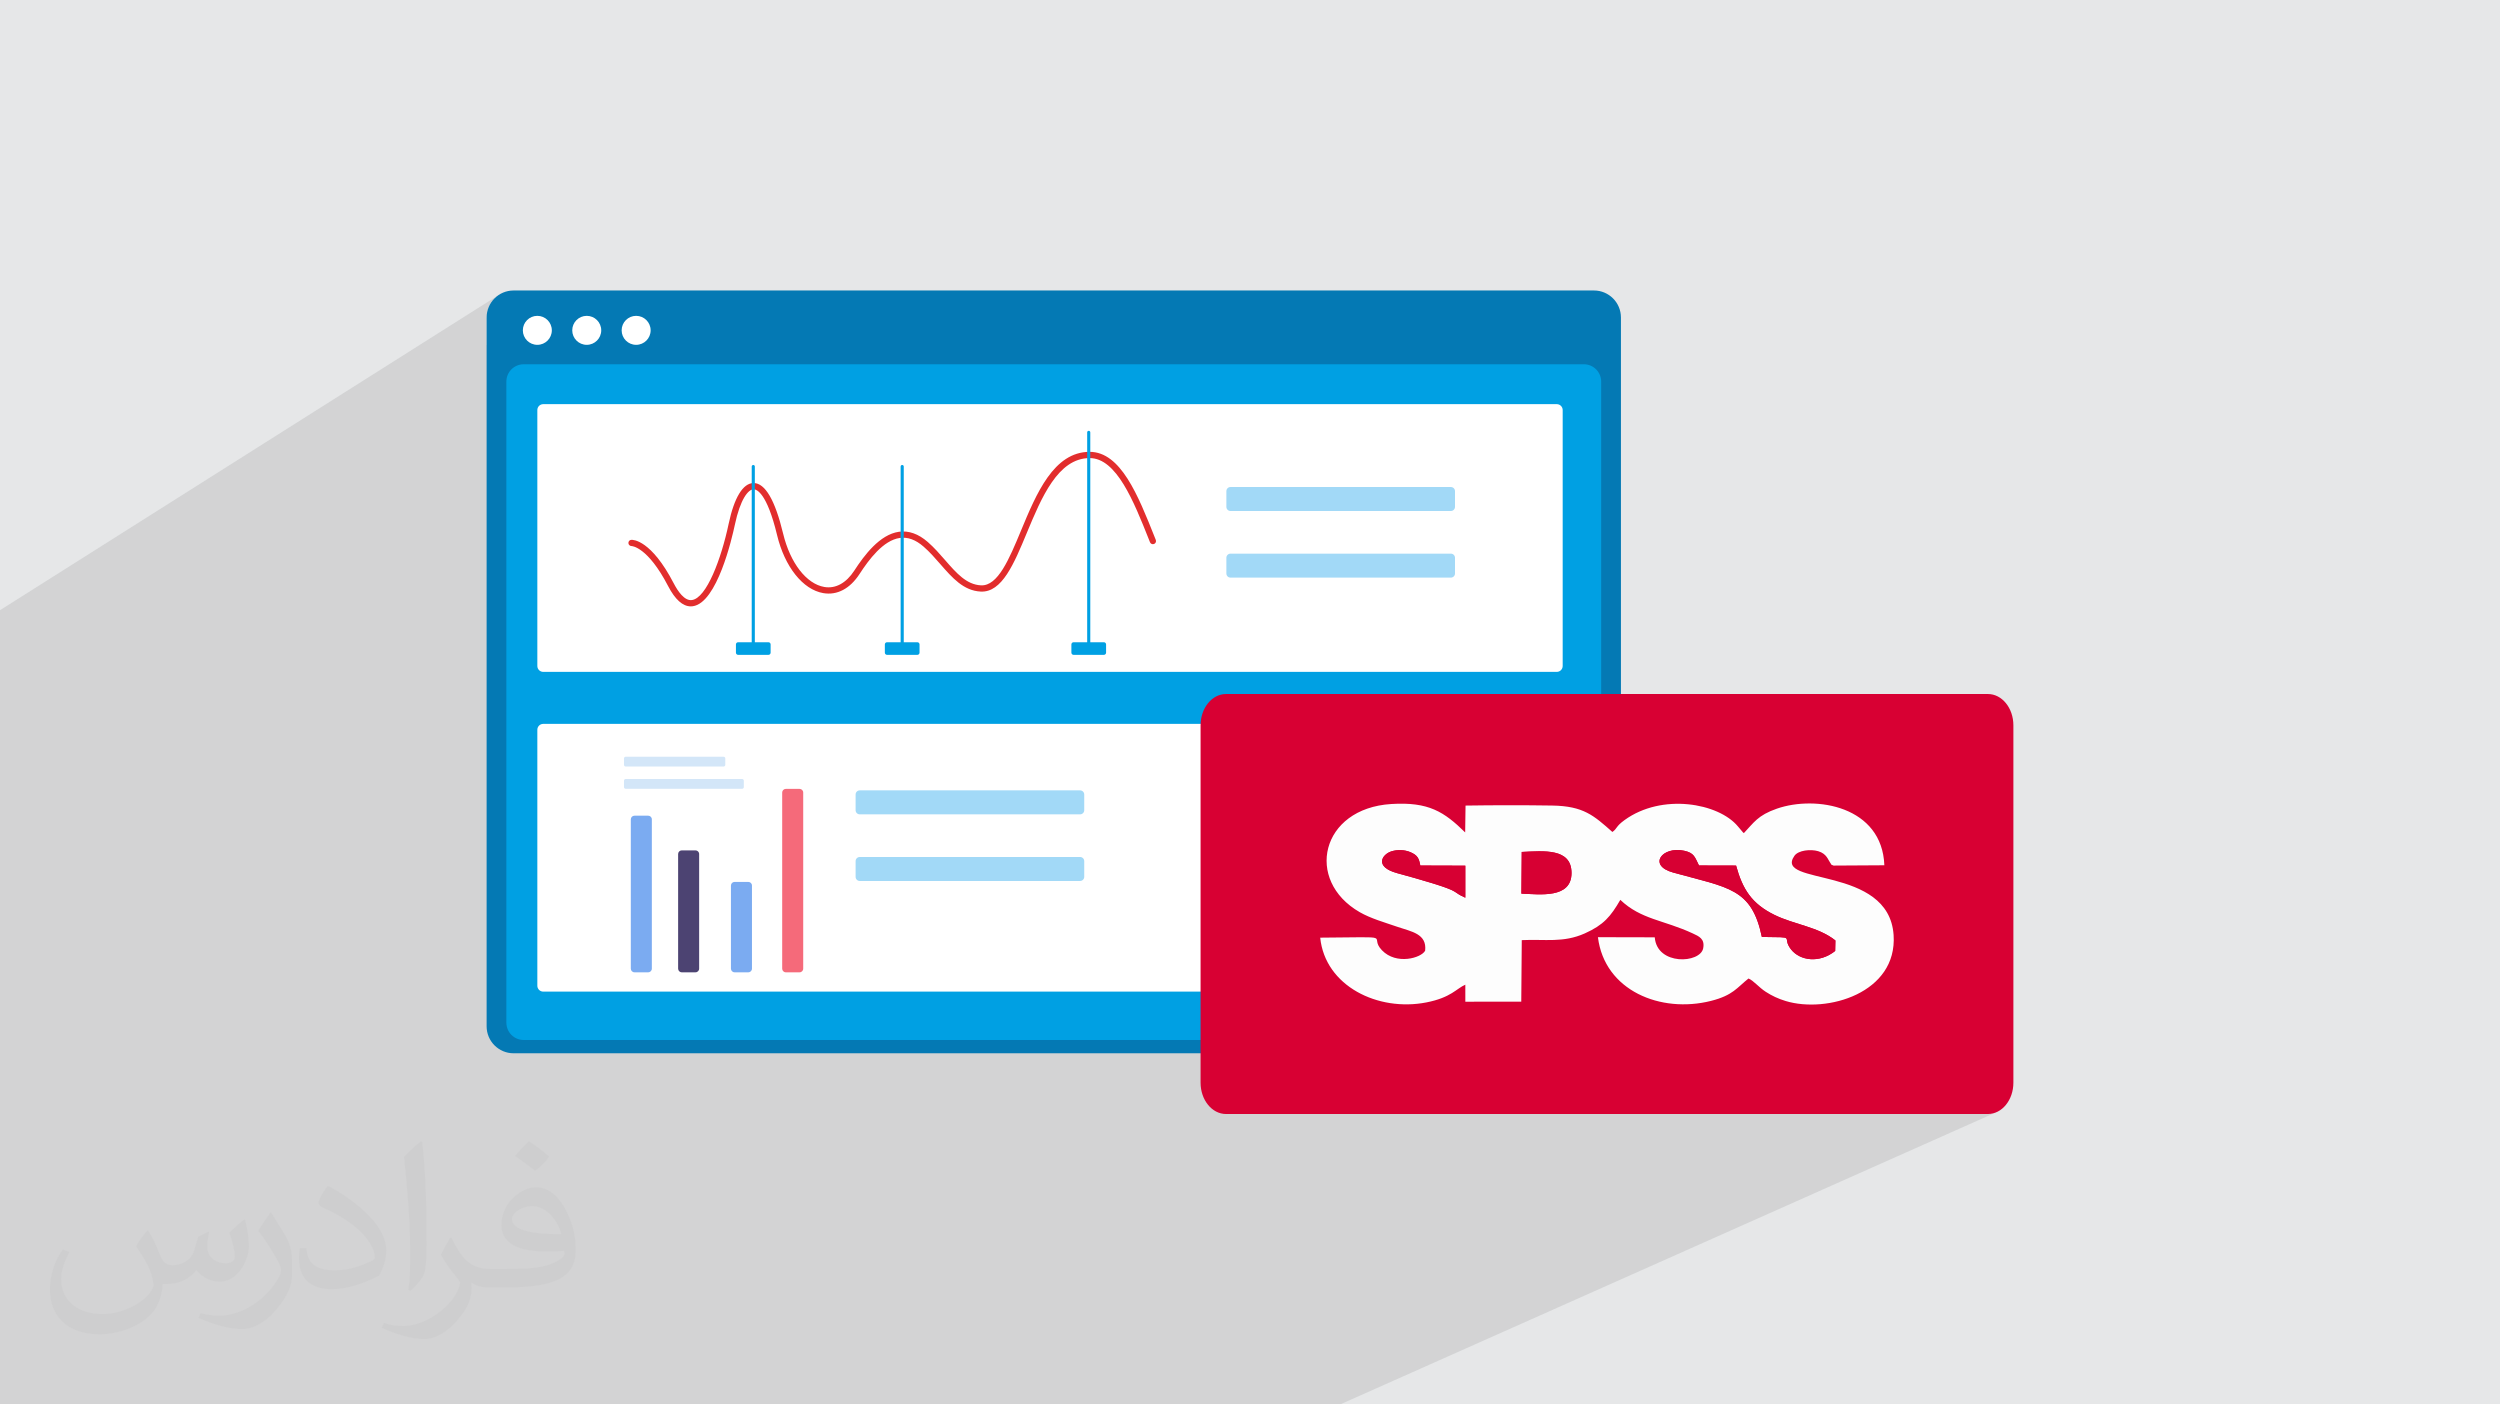
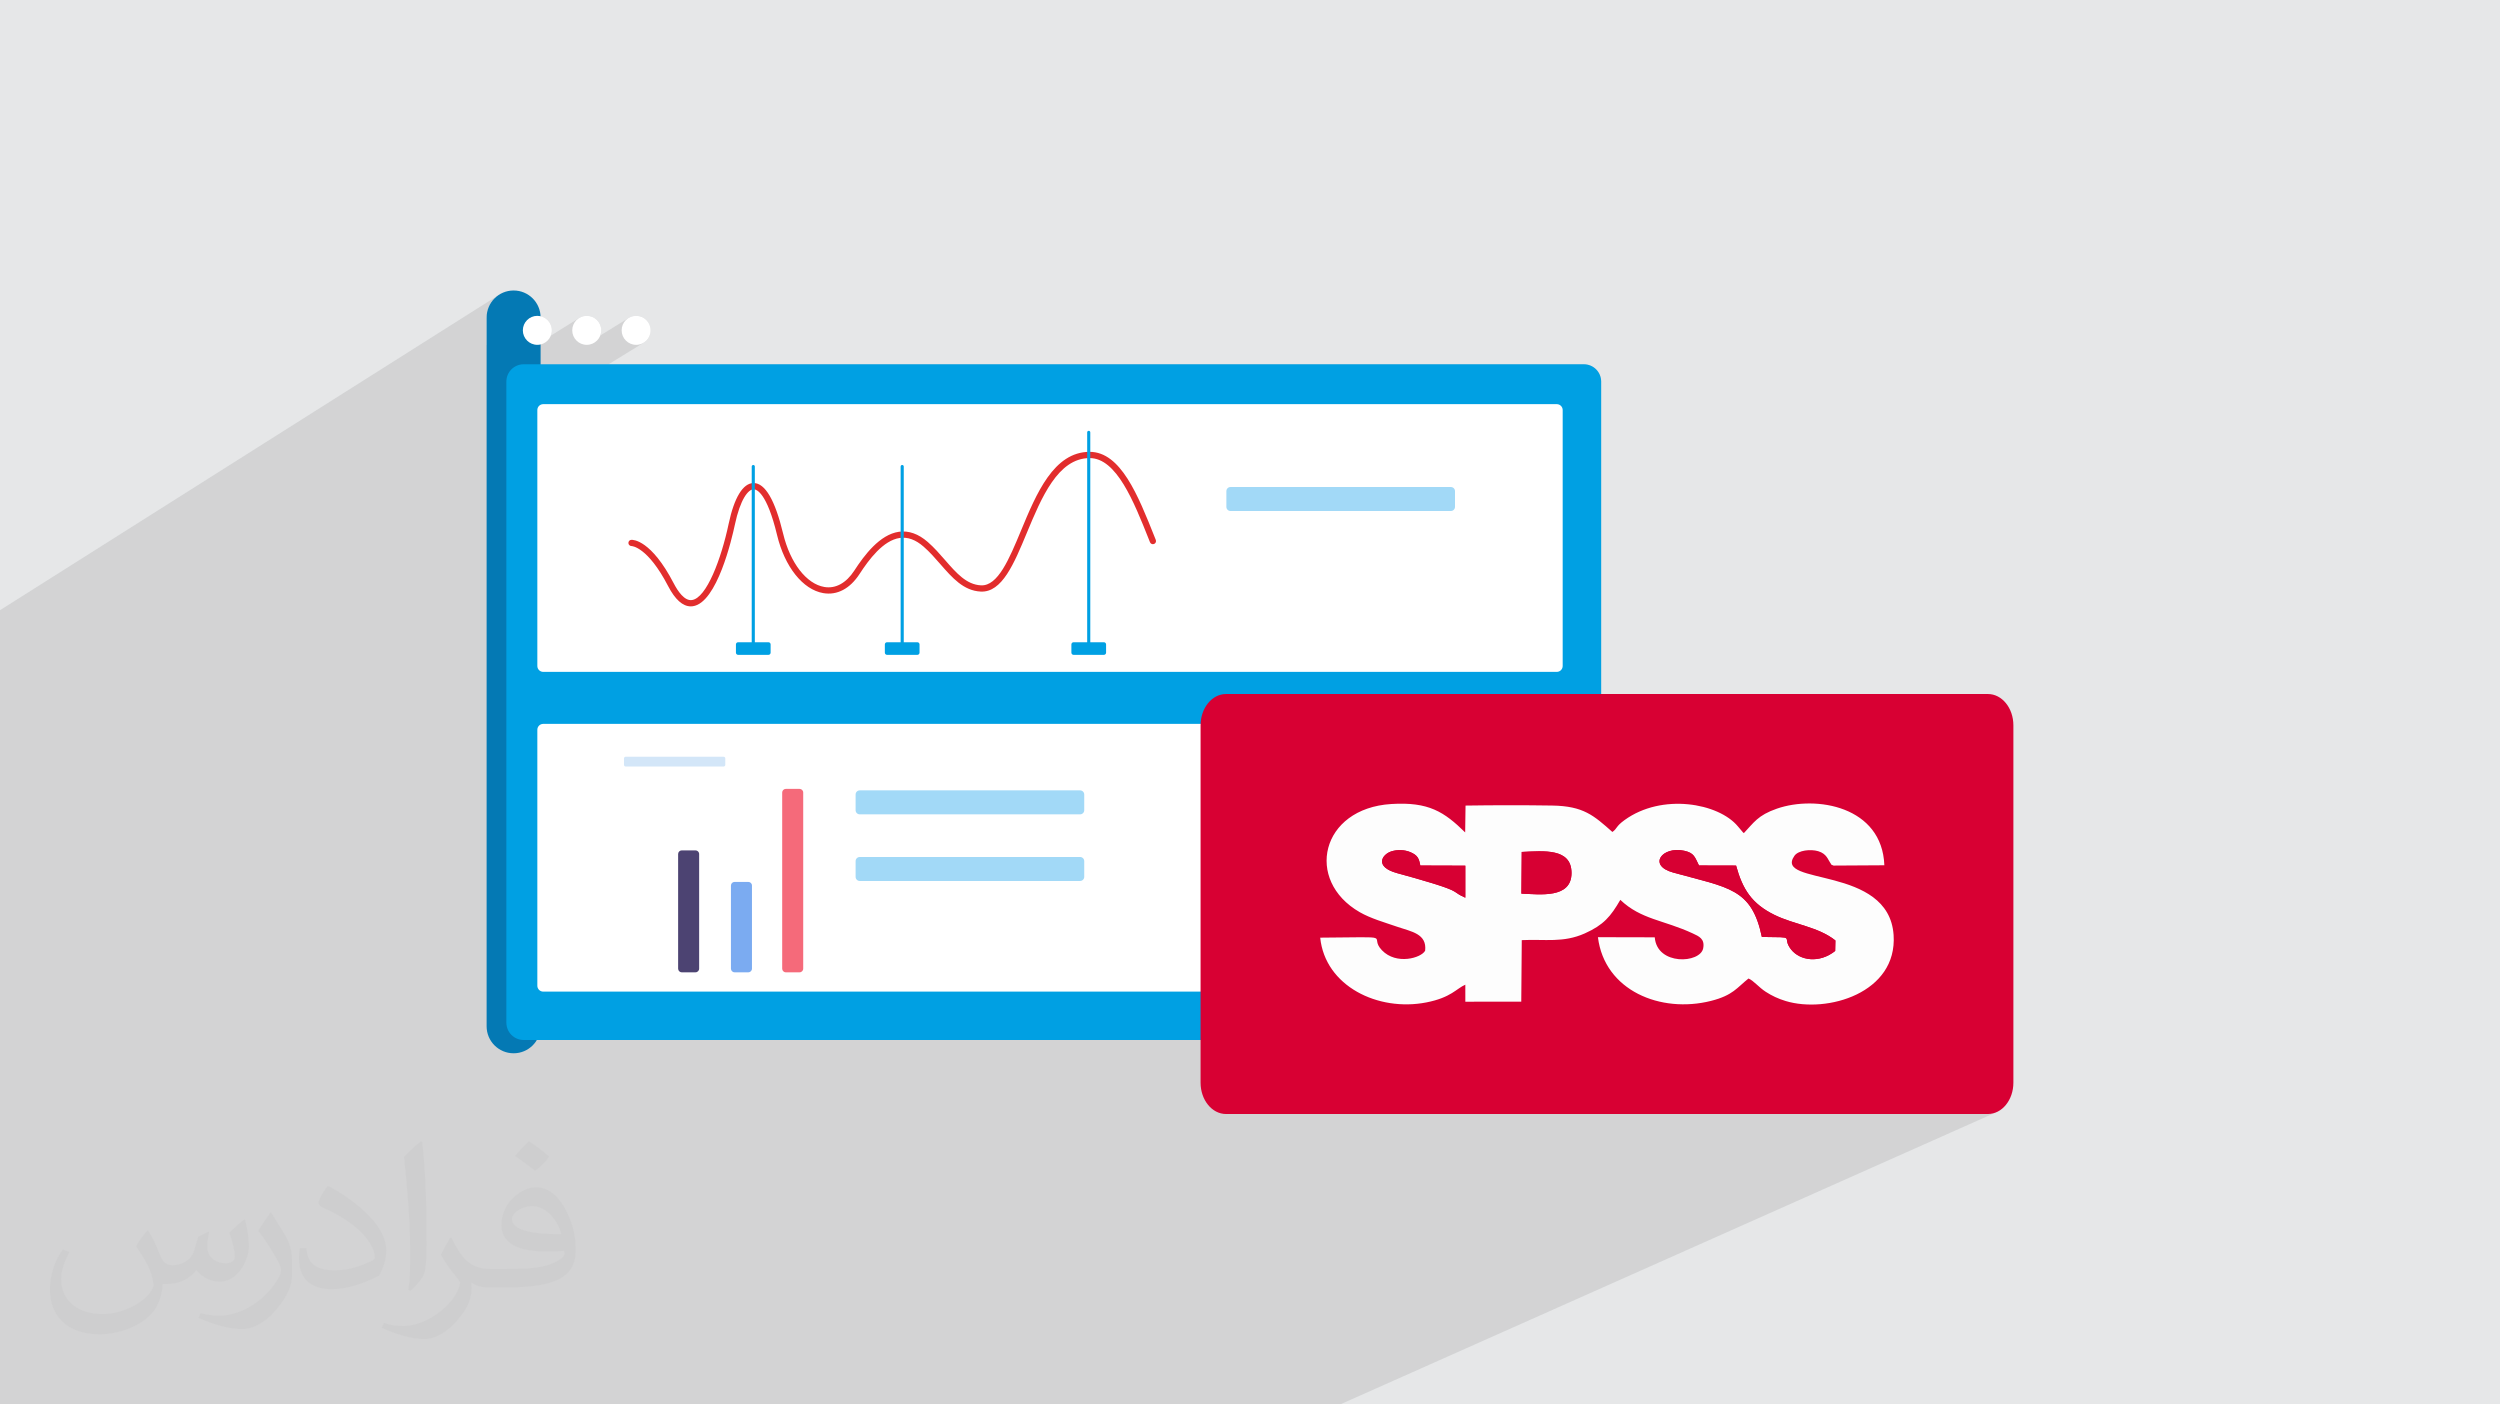
<svg xmlns="http://www.w3.org/2000/svg" xml:space="preserve" width="94.192mm" height="52.917mm" version="1.1" style="shape-rendering:geometricPrecision; text-rendering:geometricPrecision; image-rendering:optimizeQuality; fill-rule:evenodd; clip-rule:evenodd" viewBox="0 0 9404.92 5283.66">
  <defs>
    <style type="text/css">
   
    .fil15 {fill:#D70033}
    .fil13 {fill:#D80033}
    .fil0 {fill:#E6E7E8}
    .fil14 {fill:#FDFDFD}
    .fil8 {fill:#A2D9F7;fill-rule:nonzero}
    .fil4 {fill:#0479B4;fill-rule:nonzero}
    .fil6 {fill:#00A0E3;fill-rule:nonzero}
    .fil11 {fill:#4C4372;fill-rule:nonzero}
    .fil10 {fill:#7BABF1;fill-rule:nonzero}
    .fil9 {fill:#D3E6F8;fill-rule:nonzero}
    .fil7 {fill:#E22D2D;fill-rule:nonzero}
    .fil12 {fill:#F56A7A;fill-rule:nonzero}
    .fil3 {fill:white;fill-rule:nonzero}
    .fil5 {fill:white;fill-rule:nonzero}
    .fil2 {fill:#373435;fill-opacity:0.031}
    .fil1 {fill:#2B2A29;fill-opacity:0.102}
   
  </style>
  </defs>
  <g id="Layer_x0020_1">
    <polygon class="fil0" points="-0,0 9404.92,0 9404.92,5283.66 -0,5283.66 " />
    <polygon class="fil1" points="-0,2778.15 -0,2773.45 -0,2750.17 -0,2672.33 -0,2668.99 -0,2660.19 -0,2644.26 -0,2594.64 -0,2583.87 -0,2565.2 -0,2562.39 -0,2553.42 -0,2537.03 -0,2454.46 -0,2445.34 -0,2348.04 -0,2295.56 1875.41,1110.13 1860.38,1122.52 1847.98,1137.55 1838.62,1154.8 1832.71,1173.86 1830.64,1194.32 1830.64,1297.99 1990.97,1197.51 2000.22,1192.47 2010.46,1189.3 2021.44,1188.19 2032.42,1189.3 2042.66,1192.47 2051.92,1197.51 2059.99,1204.17 2066.64,1212.23 2071.67,1221.5 2074.85,1231.74 2075.96,1242.72 2074.85,1253.7 2072.03,1262.78 2176.82,1197.51 2186.09,1192.47 2196.32,1189.3 2207.31,1188.19 2218.29,1189.3 2228.53,1192.47 2237.79,1197.51 2245.86,1204.17 2252.51,1212.23 2257.54,1221.5 2260.72,1231.74 2261.83,1242.72 2260.72,1253.7 2258.06,1262.27 2362.67,1197.51 2371.94,1192.47 2382.17,1189.3 2393.16,1188.19 2404.14,1189.3 2414.37,1192.47 2423.64,1197.51 2431.71,1204.17 2438.37,1212.23 2443.4,1221.5 2446.58,1231.74 2447.68,1242.72 2446.58,1253.7 2443.4,1263.94 2438.37,1273.2 2431.71,1281.27 2423.64,1287.93 2289.62,1370.34 5958.33,1370.34 5971.48,1371.66 5983.72,1375.46 5994.8,1381.47 6004.46,1389.44 6012.43,1399.08 6018.44,1410.17 6022.23,1422.41 6023.56,1435.55 6023.56,3093.44 6028.98,3097.84 6040.77,3107.87 6046.39,3112.78 6152.74,3060.04 6167.19,3053.22 6181.92,3047.15 6196.87,3041.82 6212,3037.23 6227.28,3033.34 6242.67,3030.14 6258.14,3027.62 6273.62,3025.75 6289.11,3024.52 6304.55,3023.91 6319.9,3023.91 6335.13,3024.51 6350.21,3025.67 6365.07,3027.4 6379.7,3029.65 6394.05,3032.44 6408.09,3035.73 6421.77,3039.51 6435.06,3043.76 6447.91,3048.47 6460.29,3053.63 6472.16,3059.19 6483.48,3065.17 6494.23,3071.54 6504.33,3078.27 6513.78,3085.37 6522.53,3092.8 6530.52,3100.56 6537.74,3108.61 6539.29,3110.43 6649.6,3056.5 6660.2,3051.58 6671.91,3046.76 6684.86,3042.01 6698.98,3037.51 6713.62,3033.58 6728.72,3030.21 6744.23,3027.45 6760.09,3025.29 6776.21,3023.75 6792.56,3022.86 6809.05,3022.62 6825.64,3023.06 6842.25,3024.19 6858.84,3026.02 6875.32,3028.56 6891.66,3031.85 6907.76,3035.88 6923.59,3040.69 6939.06,3046.28 6954.13,3052.66 6968.74,3059.87 6982.81,3067.9 6996.28,3076.77 7009.1,3086.52 7021.19,3097.13 7032.51,3108.64 7042.98,3121.06 7052.54,3134.41 7061.14,3148.7 7068.71,3163.95 7075.18,3180.17 7080.49,3197.38 7084.58,3215.59 7087.4,3234.82 7088.88,3255.09 6943,3324.69 6957.69,3329.68 6976.6,3336.93 6995.11,3345.01 7013.06,3354.03 7030.28,3364.09 7046.57,3375.29 7061.79,3387.72 7075.76,3401.48 7088.3,3416.69 7099.24,3433.41 7108.43,3451.78 7115.67,3471.88 7120.81,3493.81 7123.67,3517.67 7124.22,3537.72 7123.22,3556.95 7120.71,3575.36 7116.78,3592.94 7111.48,3609.72 7104.91,3625.67 7097.13,3640.82 7088.2,3655.17 7078.2,3668.71 7067.22,3681.45 7055.3,3693.39 7042.53,3704.53 7028.98,3714.9 7014.71,3724.47 6999.81,3733.26 6984.34,3741.27 6016.67,4190.88 7478.57,4190.88 7488.35,4190.27 7497.86,4188.48 7507.02,4185.57 5040.99,5283.66 3664.73,5283.66 3359.46,5283.66 3285.29,5283.66 3276.65,5283.66 3228.37,5283.66 3215.62,5283.66 3202.54,5283.66 3194.88,5283.66 3181.28,5283.66 3117.35,5283.66 3076.48,5283.66 2997.12,5283.66 2930.21,5283.66 2845.68,5283.66 2836.99,5283.66 2818.04,5283.66 2628.08,5283.66 2623.54,5283.66 2573.57,5283.66 2572.94,5283.66 2474.69,5283.66 2465.85,5283.66 2381.08,5283.66 2357.39,5283.66 2348.86,5283.66 2311.2,5283.66 2279.31,5283.66 2263.69,5283.66 2225.61,5283.66 2198.73,5283.66 2188.01,5283.66 2154.61,5283.66 2146.51,5283.66 2145.39,5283.66 2098.8,5283.66 2093.93,5283.66 2089.34,5283.66 2076.83,5283.66 2029.37,5283.66 1939.85,5283.66 1906.28,5283.66 1827.22,5283.66 1744.1,5283.66 1715.46,5283.66 1668.55,5283.66 1667.84,5283.66 1549.64,5283.66 1466.43,5283.66 1454.3,5283.66 1450.93,5283.66 1344.79,5283.66 1304.42,5283.66 1278.49,5283.66 1235.26,5283.66 1184.4,5283.66 1116.03,5283.66 1115.01,5283.66 1062.47,5283.66 810.35,5283.66 756.31,5283.66 519.14,5283.66 514.72,5283.66 280.97,5283.66 265.05,5283.66 165.48,5283.66 125.6,5283.66 -0,5283.66 -0,5244.18 -0,5236.78 -0,5211 -0,5202.83 -0,5151.92 -0,5151.34 -0,5144.5 -0,5130.46 -0,5127 -0,5082.04 -0,5074.27 -0,5060.39 -0,5055.6 -0,5048.15 -0,5024.9 -0,5004.86 -0,4997.36 -0,4968.26 -0,4960.8 -0,4960.68 -0,4958.84 -0,4872.33 -0,4864.61 -0,4860.46 -0,4851 -0,4841.32 -0,4836.77 -0,4827.51 -0,4824.46 -0,4815.84 -0,4815.27 -0,4814.19 -0,4804.93 -0,4797.29 -0,4795.1 -0,4789.4 -0,4735.97 -0,4734.09 -0,4728.87 -0,4724.66 -0,4721.36 -0,4697.64 -0,4689.99 -0,4686.96 -0,4686.57 -0,4653.85 -0,4638.63 -0,4638.25 -0,4634.46 -0,4632.07 -0,4631.1 -0,4624.05 -0,4622.2 -0,4619.49 -0,4608.47 -0,4606.78 -0,4593.81 -0,4592.11 -0,4512.1 -0,4508.7 -0,4486.77 -0,4485.06 -0,4484.34 -0,4477.77 -0,4455.88 -0,4445.77 -0,4444.2 -0,4435.21 -0,4424.62 -0,4408.96 -0,4407.07 -0,4400.62 -0,4398.11 -0,4397.22 -0,4396.34 -0,4388.28 -0,4384 -0,4375.25 -0,4366.19 -0,4356.37 -0,4344.97 -0,4343.7 -0,4340.65 -0,4306.99 -0,4288.01 -0,4286.97 -0,4283.15 -0,4274.13 -0,4253.83 -0,4252.98 -0,4185.8 -0,4176.54 -0,4175.68 -0,4122.39 -0,4105.27 -0,4100.96 -0,4072.83 -0,4061.14 -0,4059.35 -0,4056.27 -0,4038.88 -0,4036.18 -0,4028.9 -0,4027.87 -0,4015.05 -0,4005.79 -0,4003.49 -0,4002.1 -0,4000.99 -0,3981.66 -0,3973.44 -0,3965.41 -0,3964.65 -0,3954.38 -0,3939.63 -0,3930.23 -0,3906.82 -0,3894.94 -0,3793.35 -0,3768.73 -0,3766.02 -0,3729.99 -0,3721.71 -0,3720.9 -0,3719.75 -0,3715.75 -0,3683.02 -0,3671.45 -0,3594.06 -0,3506.91 -0,3488.48 -0,3488.16 -0,3482.04 -0,3435.35 -0,3434.52 -0,3433.97 -0,3426.03 -0,3425.17 -0,2785 " />
    <path class="fil2" d="M557.14 4629.28c17.95,27.21 29.6,53.36 40.96,82.43 8.45,16.91 12.93,48.09 52.57,48.09 11.61,0 28.28,-3.42 43.06,-11.61 16.63,-8.73 29.32,-21.94 35.94,-42l15.85 -53.36 38.57 -19.02 2.64 2.64c-5.27,20.09 -6.59,39.36 -6.59,54.43 0,44.63 38.57,61.56 69.22,61.56 17.95,0 34.09,-8.73 34.09,-25.11 0,-21.13 -8.98,-57.06 -20.62,-89.29 17.95,-17.95 35.94,-35.94 56.53,-50.47l3.17 1.6c8.98,38.04 14,75.56 14,100.66 0,24.57 -10.83,51.79 -19.81,69.49 -18.49,34.87 -51.25,62.62 -90.87,62.62 -30.1,0 -63.65,-15.07 -86.66,-43.06l-1.32 0c-21.66,26.96 -55.22,51.25 -108.86,51.25l-16.63 0c-2.64,35.41 -10.29,60.49 -21.94,82.95 -31.95,62.34 -126.81,106.47 -216.1,106.47 -124.17,0 -186.51,-71.59 -186.51,-166.96 0,-58.91 19.27,-113.6 48.88,-152.42l24.29 10.04c-18.49,35.41 -30.91,68.68 -30.91,101.45 0,89.29 72.66,131.83 156.4,131.83 77.68,0 173.83,-49.41 191.28,-106.72 -6.59,-62.62 -30.1,-91.93 -66.04,-148.99 10.83,-19.02 24.83,-38.04 42.28,-58.38l3.17 0 0 0 0 0 -0.02 -0.09zm1432.14 -336.04c26.15,16.39 51.79,35.66 76.87,57.85 -14,19.81 -31.45,37.79 -53.11,53.64 -25.11,-20.34 -50.19,-37.79 -75.84,-56.27 17.42,-19.55 34.62,-38.29 52.04,-55.22l0 0 0 0 0 0 0 0 0 0 0.03 0zm13.47 244.11c-42.28,0 -76.87,27.75 -76.87,48.34 0,44.13 84.53,57.85 185.72,57.31 -12.68,-51.79 -57.06,-105.68 -108.86,-105.68l0.01 0.03zm-94.86 236.19c54.96,0 103.04,-1.6 139.74,-10.83 40.96,-10.29 75.56,-30.91 75.56,-45.17 0,-3.7 0,-8.19 -1.32,-11.89 -22.98,2.11 -49.41,2.11 -72.38,2.11 -74.49,0 -131.55,-16.91 -154.02,-58.66 -5.55,-11.61 -9.51,-24.57 -9.51,-39.36 0,-40.43 17.42,-79.79 48.09,-107 25.61,-22.45 53.89,-36.44 82.67,-36.44 52.04,0 93.51,41.75 122.57,107.54 15.85,35.94 26.68,77.4 26.68,129.72 0,34.87 -9.51,64.19 -31.17,85.85 -40.43,39.11 -114.92,53.89 -229.04,53.89l-51.79 0 0 0 -13.47 0c-28.28,0 -48.62,-5.02 -64.72,-17.42l-2.64 0c0.79,6.59 1.32,12.93 1.32,19.02 0,25.61 -8.45,58.38 -25.61,84.53 -50.72,75.3 -105.68,108.04 -153.24,108.04 -48.09,0 -107,-18.49 -160.11,-42.54l9.51 -18.49c17.17,7.13 40.96,11.89 73.7,11.89 85.85,0 198.66,-82.43 212.66,-163 -3.17,-6.59 -8.98,-15.32 -17.17,-24.57 -25.11,-29.85 -40.96,-54.68 -55.75,-80.83 12.68,-25.11 24.29,-45.17 35.13,-63.4l4.49 -0.53c36.72,74.77 69.99,117.55 144.23,117.55l11.61 0 0 0 53.89 0 0 0 0 0 0 0 0 0 0 0 0.09 0.01zm-371.98 79c6.34,-34.34 6.87,-72.91 6.87,-108.86l0 -53.36c0,-99.6 -12.68,-244.36 -22.98,-338.68 17.95,-19.27 43.06,-42 62.87,-57.31l5.81 1.6c13.47,118.62 16.63,256 16.63,383.06 0,33.3 -1.32,65.79 -4.49,89.55 -1.85,30.1 -19.27,52.83 -56.53,87.7l-8.19 -3.7zm-382.8 -157.19c1.85,46.77 24.83,83.49 105.15,83.49 49.93,0 92.19,-12.93 138.96,-35.13 8.45,-3.7 12.93,-8.73 12.93,-12.93 0,-29.32 -22.45,-68.15 -60.23,-103.55 -36.72,-33.3 -85.34,-62.62 -130.76,-82.18 -15.6,-6.59 -20.62,-13.47 -20.62,-20.09 0,-13.47 17.95,-41.75 32.77,-62.09l5.02 -0.53c52.04,27.21 110.17,67.64 153.24,112.53 39.11,41.47 63.4,83.49 63.4,129.19 0,33.81 -10.29,65.51 -26.96,95.11 -57.06,28.79 -117.83,50.72 -178.06,50.72 -73.17,0 -123.1,-34.34 -123.1,-114.92 0,-8.73 0,-22.19 3.17,-39.64l25.11 0 0 0 0 0 0 0 0 0 0 0 -0.02 0zm-132.37 -132.9l45.45 73.45c16.63,27.21 32.23,56.81 32.23,103.55l0 59.7c0,48.34 -30.91,100.13 -80.83,151.38 -39.11,34.62 -73.7,49.41 -105.68,49.41 -47.55,0 -101.98,-14.79 -164.85,-41.75l7.13 -18.49c19.81,5.27 42.79,9.77 71.06,9.77 90.36,-0.53 182.8,-66.57 225.08,-147.15 5.02,-9.26 6.87,-17.95 6.87,-24.04 0,-9.26 -5.02,-19.55 -8.98,-28.79 -22.98,-43.31 -48.62,-82.95 -76.87,-119.68 14.79,-23.25 29.6,-45.7 45.7,-67.9l3.7 0.53 0 0 0 0 0 0 0 0 0 0 -0.02 0.01z" />
    <g id="_1894199706432">
      <path class="fil3" d="M5352.2 1927.4l-657.85 1.92c-3.37,0 -6.11,-2.72 -6.11,-6.08l-0.09 -32.33c-0.02,-3.37 2.72,-6.11 6.07,-6.11l657.85 -1.92c3.36,0 6.08,2.72 6.1,6.08l0.1 32.32c0.01,3.36 -2.71,6.1 -6.07,6.12z" />
-       <path class="fil4" d="M5996.35 3962.41l-4064.17 0c-56.09,0 -101.55,-45.45 -101.55,-101.55l0 -2666.54c0,-56.08 45.46,-101.54 101.55,-101.54l4064.17 0c56.09,0 101.54,45.46 101.54,101.54l0 2666.54c0,56.1 -45.45,101.55 -101.54,101.55z" />
+       <path class="fil4" d="M5996.35 3962.41l-4064.17 0c-56.09,0 -101.55,-45.45 -101.55,-101.55l0 -2666.54c0,-56.08 45.46,-101.54 101.55,-101.54c56.09,0 101.54,45.46 101.54,101.54l0 2666.54c0,56.1 -45.45,101.55 -101.54,101.55z" />
      <path class="fil5" d="M2075.96 1242.72c0,30.1 -24.41,54.53 -54.52,54.53 -30.1,0 -54.51,-24.42 -54.51,-54.53 0,-30.1 24.4,-54.53 54.51,-54.53 30.1,0 54.52,24.42 54.52,54.53z" />
      <path class="fil5" d="M2261.83 1242.72c0,30.1 -24.41,54.53 -54.52,54.53 -30.1,0 -54.53,-24.42 -54.53,-54.53 0,-30.1 24.42,-54.53 54.53,-54.53 30.1,0 54.52,24.42 54.52,54.53z" />
      <path class="fil5" d="M2447.68 1242.72c0,30.1 -24.42,54.53 -54.53,54.53 -30.1,0 -54.52,-24.42 -54.52,-54.53 0,-30.1 24.41,-54.53 54.52,-54.53 30.1,0 54.53,24.42 54.53,54.53z" />
      <path class="fil6" d="M5958.33 3912.44l-3988.14 0c-36.02,0 -65.21,-29.22 -65.21,-65.23l0 -2411.66c0,-36.02 29.2,-65.21 65.21,-65.21l3988.14 0c36.04,0 65.23,29.2 65.23,65.21l0 2411.66c0,36.02 -29.2,65.23 -65.23,65.23z" />
      <path class="fil3" d="M5856.56 2527.59l-3812.92 0c-12.27,0 -22.21,-9.92 -22.21,-22.19l0 -962.82c0,-12.25 9.93,-22.2 22.21,-22.2l3812.91 0c12.26,0 22.21,9.94 22.21,22.2l0 962.82c0,12.26 -9.94,22.19 -22.2,22.19z" />
      <path class="fil3" d="M5856.6 3730.42l-3813.02 0c-12.22,0 -22.15,-9.91 -22.15,-22.16l0 -962.91c0,-12.21 9.92,-22.14 22.15,-22.14l3813.02 0c12.24,0 22.16,9.92 22.16,22.14l0 962.91c0,12.25 -9.91,22.16 -22.16,22.16z" />
      <path class="fil7" d="M2598.72 2281.14c-30.3,0 -58.94,-25.63 -85.26,-76.29 -77.33,-149.01 -136.94,-150.6 -137.54,-150.6 0,0 0,0 -0.02,0 -6.36,0 -11.71,-5.07 -11.9,-11.41 -0.16,-6.38 4.6,-11.72 10.98,-12.05 7.33,-0.41 75.05,0.87 159.33,163.23 16.09,30.97 40.94,67.13 68.64,63.34 54.94,-7.48 110.22,-154.14 138.32,-287.24 20.69,-98.07 53.78,-152.38 93.18,-152.92 0.2,0 0.42,0 0.6,0 43.34,0 80.68,63.96 111.02,190.14 26.52,110.37 87.39,189.18 155.02,200.82 42.24,7.26 82.25,-14.64 112.77,-61.63 37.58,-57.85 95.87,-135.93 167.96,-146.04 36.67,-5.18 73.11,7.75 108.25,38.33 24.04,20.9 44.98,44.9 65.25,68.15 43.23,49.54 80.55,92.33 135.25,95.07 63.41,3.1 105.8,-98.53 150.52,-206.2 57.62,-138.76 122.96,-296.04 258.17,-296.04 116.98,-0.02 181.95,163.37 244.8,321.38l3.98 9.99c2.41,6.02 -0.55,12.85 -6.56,15.24 -6.03,2.41 -12.84,-0.53 -15.26,-6.56l-3.98 -9.99c-57.15,-143.72 -121.93,-306.61 -222.98,-306.59 -119.54,0.02 -181.67,149.59 -236.48,281.56 -47.99,115.53 -93.2,224.77 -173.4,220.64 -64.63,-3.23 -106.94,-51.73 -151.74,-103.06 -19.74,-22.64 -40.16,-46.04 -62.98,-65.89 -30.19,-26.26 -59.47,-36.98 -89.57,-32.78 -62.57,8.79 -116.45,81.59 -151.54,135.58 -35.96,55.34 -84.39,80.92 -136.42,71.96 -76.89,-13.2 -145.14,-98.95 -173.86,-218.45 -38.31,-159.36 -76.96,-172.16 -88.27,-172.16 -0.06,0 -0.13,0 -0.2,0 -19.53,0.27 -49.7,35.59 -70.54,134.28 -10.3,48.86 -66.42,293.19 -158.11,305.68 -2.49,0.33 -4.95,0.51 -7.4,0.51z" />
      <path class="fil8" d="M5458.04 1922.37l-828.87 0c-8.66,0 -15.6,-7 -15.6,-15.62l0 -58.99c0,-8.64 6.94,-15.63 15.6,-15.63l828.87 0c8.63,0 15.63,6.99 15.63,15.63l0 58.99c0,8.62 -7,15.62 -15.63,15.62z" />
-       <path class="fil8" d="M5458.04 2172.98l-828.87 0c-8.66,0 -15.6,-6.97 -15.6,-15.6l0 -59.02c0,-8.62 6.94,-15.59 15.6,-15.59l828.87 0c8.63,0 15.63,6.97 15.63,15.59l0 59.02c0,8.63 -7,15.6 -15.63,15.6z" />
      <path class="fil6" d="M2833.81 2445.69c-3.25,0 -5.87,-2.63 -5.87,-5.87l0 -684.77c0,-3.27 2.63,-5.88 5.87,-5.88 3.26,0 5.86,2.62 5.86,5.88l0 684.77c0,3.25 -2.61,5.87 -5.86,5.87z" />
      <path class="fil6" d="M3394.03 2445.69c-3.25,0 -5.87,-2.63 -5.87,-5.87l0 -684.77c0,-3.27 2.63,-5.88 5.87,-5.88 3.24,0 5.86,2.62 5.86,5.88l0 684.77c0,3.25 -2.63,5.87 -5.86,5.87z" />
      <path class="fil6" d="M4095.77 2450.38c-3.25,0 -5.85,-2.63 -5.85,-5.87l0 -818c0,-3.25 2.61,-5.85 5.85,-5.85 3.27,0 5.87,2.61 5.87,5.85l0 818c0,3.25 -2.61,5.87 -5.87,5.87z" />
      <path class="fil6" d="M2890.82 2463.55l-114.05 0c-4.52,0 -8.22,-3.68 -8.22,-8.23l0 -31.03c0,-4.52 3.69,-8.21 8.22,-8.21l114.05 0c4.55,0 8.25,3.68 8.25,8.21l0 31.03c0,4.54 -3.69,8.23 -8.25,8.23z" />
      <path class="fil6" d="M3451.05 2463.55l-114.06 0c-4.53,0 -8.22,-3.68 -8.22,-8.23l0 -31.03c0,-4.52 3.68,-8.21 8.22,-8.21l114.06 0c4.54,0 8.23,3.68 8.23,8.21l0 31.03c0,4.54 -3.68,8.23 -8.23,8.23z" />
      <path class="fil6" d="M4152.81 2463.55l-114.07 0c-4.52,0 -8.22,-3.68 -8.22,-8.23l0 -31.03c0,-4.52 3.69,-8.21 8.22,-8.21l114.07 0c4.53,0 8.23,3.68 8.23,8.21l0 31.03c0,4.54 -3.69,8.23 -8.23,8.23z" />
      <path class="fil9" d="M2722.13 2883.64l-368.33 0c-3.53,0 -6.4,-2.86 -6.4,-6.39l0 -24.11c0,-3.51 2.87,-6.37 6.4,-6.37l368.33 0c3.53,0 6.39,2.86 6.39,6.37l0 24.11c0,3.53 -2.86,6.39 -6.39,6.39z" />
-       <path class="fil9" d="M2791.83 2967.43l-438.04 0c-3.53,0 -6.4,-2.87 -6.4,-6.38l0 -24.12c0,-3.51 2.87,-6.36 6.4,-6.36l438.04 0c3.53,0 6.38,2.85 6.38,6.36l0 24.12c0,3.51 -2.85,6.38 -6.38,6.38z" />
-       <path class="fil10" d="M2438.52 3068.58l-51.72 0c-7.55,0 -13.69,6.14 -13.69,13.69l0 561.83c0,7.56 6.12,13.68 13.69,13.68l51.72 0c7.55,0 13.69,-6.12 13.69,-13.69l0 -561.82c0,-7.55 -6.12,-13.69 -13.69,-13.69z" />
      <path class="fil11" d="M2616.47 3199.08l-51.71 0c-7.56,0 -13.68,6.14 -13.68,13.7l0 431.33c0,7.56 6.12,13.68 13.68,13.68l51.71 0c7.56,0 13.7,-6.12 13.7,-13.69l0 -431.32c0,-7.56 -6.14,-13.7 -13.7,-13.7z" />
      <path class="fil10" d="M2815.18 3317.71l-51.71 0c-7.57,0 -13.69,6.12 -13.69,13.67l0 312.73c0,7.56 6.12,13.68 13.69,13.68l51.71 0c7.56,0 13.7,-6.12 13.7,-13.69l0 -312.72c0,-7.55 -6.14,-13.67 -13.7,-13.67z" />
      <path class="fil12" d="M3007.96 2967.73l-51.72 0c-7.55,0 -13.67,6.14 -13.67,13.69l0 662.69c0,7.56 6.12,13.68 13.67,13.68l51.72 0c7.55,0 13.69,-6.12 13.69,-13.69l0 -662.68c0,-7.55 -6.14,-13.69 -13.69,-13.69z" />
      <g id="_1716359264480">
        <path class="fil13" d="M4612.26 2610.86l2866.31 0c52.85,0 95.72,52.76 95.72,117.81l0 1344.4c0,65.04 -42.87,117.8 -95.72,117.8l-2866.31 0c-52.85,0 -95.72,-52.76 -95.72,-117.81l-0.01 -1344.39c0.01,-65.05 42.88,-117.81 95.74,-117.81z" />
        <g>
          <path class="fil14" d="M5724.66 3205.02c81.94,-3.76 187.32,-15.31 187.35,79.08 0.02,97.47 -119.6,80.15 -188.54,77.76l1.2 -156.84zm666.92 50.87l139.51 0.35c24.51,89.19 58.83,143.68 144.73,185.75 74.84,36.64 164.23,44.56 228.95,96.02l-0.82 39.38c-59.96,47.9 -132.8,36.43 -165.94,-5.59 -39.67,-50.31 28.23,-45.19 -109.98,-47.05 -38.47,-184.33 -126.12,-184.78 -333.76,-242.29 -96.95,-26.86 -41.19,-99.97 41.4,-82.03 38.18,8.29 39.91,23.69 55.92,55.46zm-879.09 121.24c-50.42,-22.2 -16.66,-21.1 -120.58,-53.39 -43.92,-13.65 -90.95,-26.7 -135.57,-38.89 -87.64,-23.96 -57.07,-70.66 -22.44,-81.9 22.22,-7.21 50.14,-6.62 72.21,2.94 25.31,10.97 32.18,21.7 36.97,50.19l169.42 0.55 -0.02 120.5zm1065.28 303.96c18.96,7.67 38.14,32.65 64.91,50.02 22.92,14.87 46.86,26.15 75.13,34.73 155.01,47.06 420.44,-29.86 405.86,-248.16 -17.71,-265.17 -453.64,-183.89 -372.99,-298.33 14.66,-20.8 60.69,-25.69 89.41,-17.17 31.97,9.48 36.99,32.6 44.61,42.6 8.33,10.9 -0.94,5.54 13.07,11.48l191.1 -1.16c-8.33,-221.79 -256.5,-264.02 -404.02,-213.08 -72.55,25.06 -87.52,53.4 -124.54,92.14 -1.22,-0.84 -2.7,-2.23 -3.37,-2.89l-19.2 -22.66c-72.71,-87.54 -285.26,-125.84 -426.41,-23.4 -33.58,24.36 -26.61,31.17 -45.57,44.62 -69.96,-61.87 -108.56,-97.57 -226.67,-99.39 -106.63,-1.65 -217.41,-1.54 -325.76,0.11l-1.4 100.97c-78.95,-77.49 -137.11,-115.54 -277.74,-106.88 -266.24,16.41 -326.83,287.54 -118.94,406.89 41.55,23.85 93.44,38.48 142.18,55.27 52.27,18 111.18,25.84 103.9,89.66 -14.14,27.21 -108.22,54.96 -162.46,-1.62 -54.92,-57.26 64.63,-49.47 -232.28,-47.42 18.5,182.3 217.63,279.18 399.03,243.71 93.75,-18.33 113.38,-52.35 146.91,-66.79l0.02 64.05 210.44 -0.27 1.85 -231.39c88.37,-4.17 156.07,10.84 236.94,-25.23 70.87,-31.63 97.86,-63.97 133.8,-126.32 77.73,74.17 163.22,75.52 272.21,126.14 23.85,11.08 46.34,20.4 39.6,55.97 -10.84,57.2 -173.91,65.95 -182.27,-41.13l-213.76 -0.5c24.84,201.12 236.09,287.6 425.52,239.61 82.88,-21 97.52,-49.83 140.9,-84.19z" />
          <path class="fil15" d="M6628.04 3524.75c138.21,1.86 70.31,-3.27 109.98,47.05 33.14,42.03 105.98,53.49 165.94,5.59l0.82 -39.38c-64.72,-51.46 -154.12,-59.38 -228.95,-96.02 -85.9,-42.07 -120.22,-96.55 -144.73,-185.75l-139.51 -0.35c-16.01,-31.76 -17.73,-47.17 -55.92,-55.46 -82.58,-17.94 -138.35,55.17 -41.4,82.03 207.65,57.51 295.29,57.96 333.76,242.29z" />
          <path class="fil15" d="M5723.47 3361.86c68.95,2.39 188.56,19.71 188.54,-77.76 -0.03,-94.39 -105.41,-82.84 -187.35,-79.08l-1.2 156.84z" />
          <path class="fil15" d="M5512.49 3377.13l0.02 -120.5 -169.42 -0.55c-4.79,-28.5 -11.66,-39.22 -36.97,-50.19 -22.07,-9.56 -49.99,-10.14 -72.21,-2.94 -34.64,11.23 -65.2,57.93 22.44,81.9 44.62,12.19 91.65,25.24 135.57,38.89 103.91,32.29 70.15,31.19 120.58,53.39z" />
        </g>
      </g>
      <path class="fil8" d="M4063.25 3063.57l-828.88 0c-8.66,0 -15.6,-7 -15.6,-15.63l0 -58.99c0,-8.63 6.94,-15.63 15.6,-15.63l828.88 0c8.62,0 15.62,7 15.62,15.63l0 58.99c0,8.63 -7,15.63 -15.62,15.63z" />
      <path class="fil8" d="M4063.25 3314.18l-828.88 0c-8.66,0 -15.6,-6.97 -15.6,-15.6l0 -59.02c0,-8.62 6.94,-15.59 15.6,-15.59l828.88 0c8.62,0 15.62,6.97 15.62,15.59l0 59.02c0,8.63 -7,15.6 -15.62,15.6z" />
    </g>
  </g>
</svg>